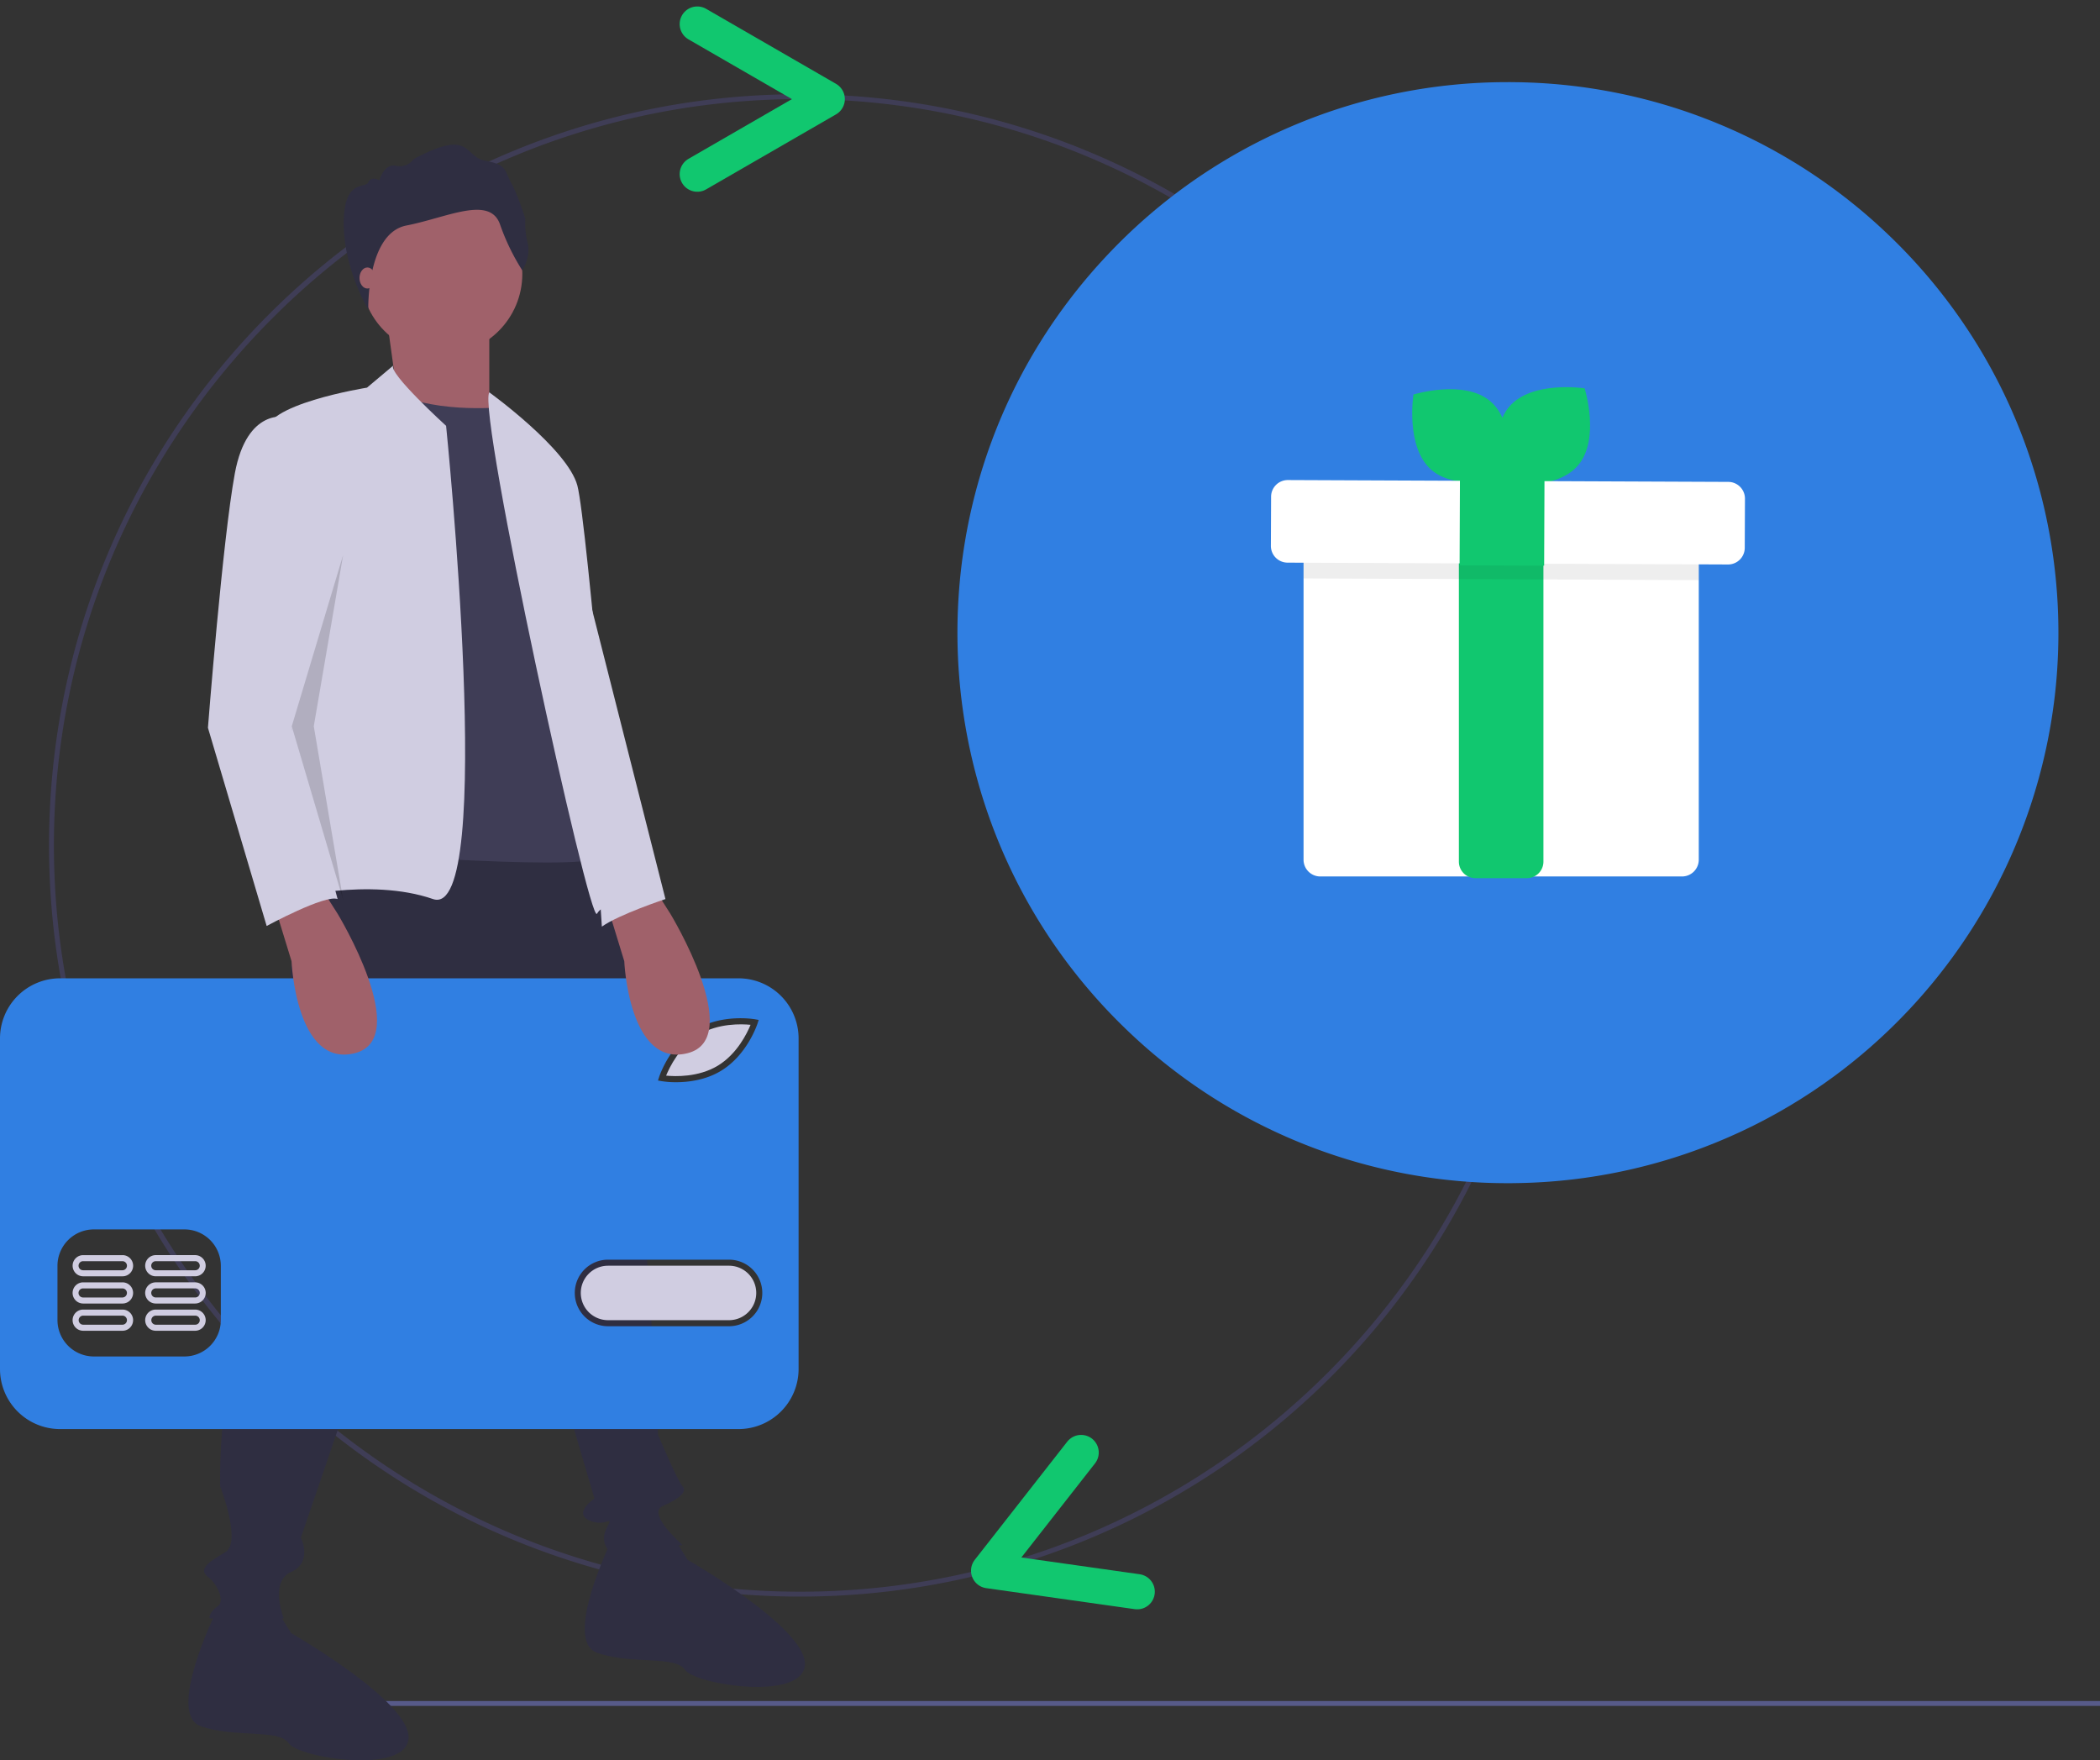
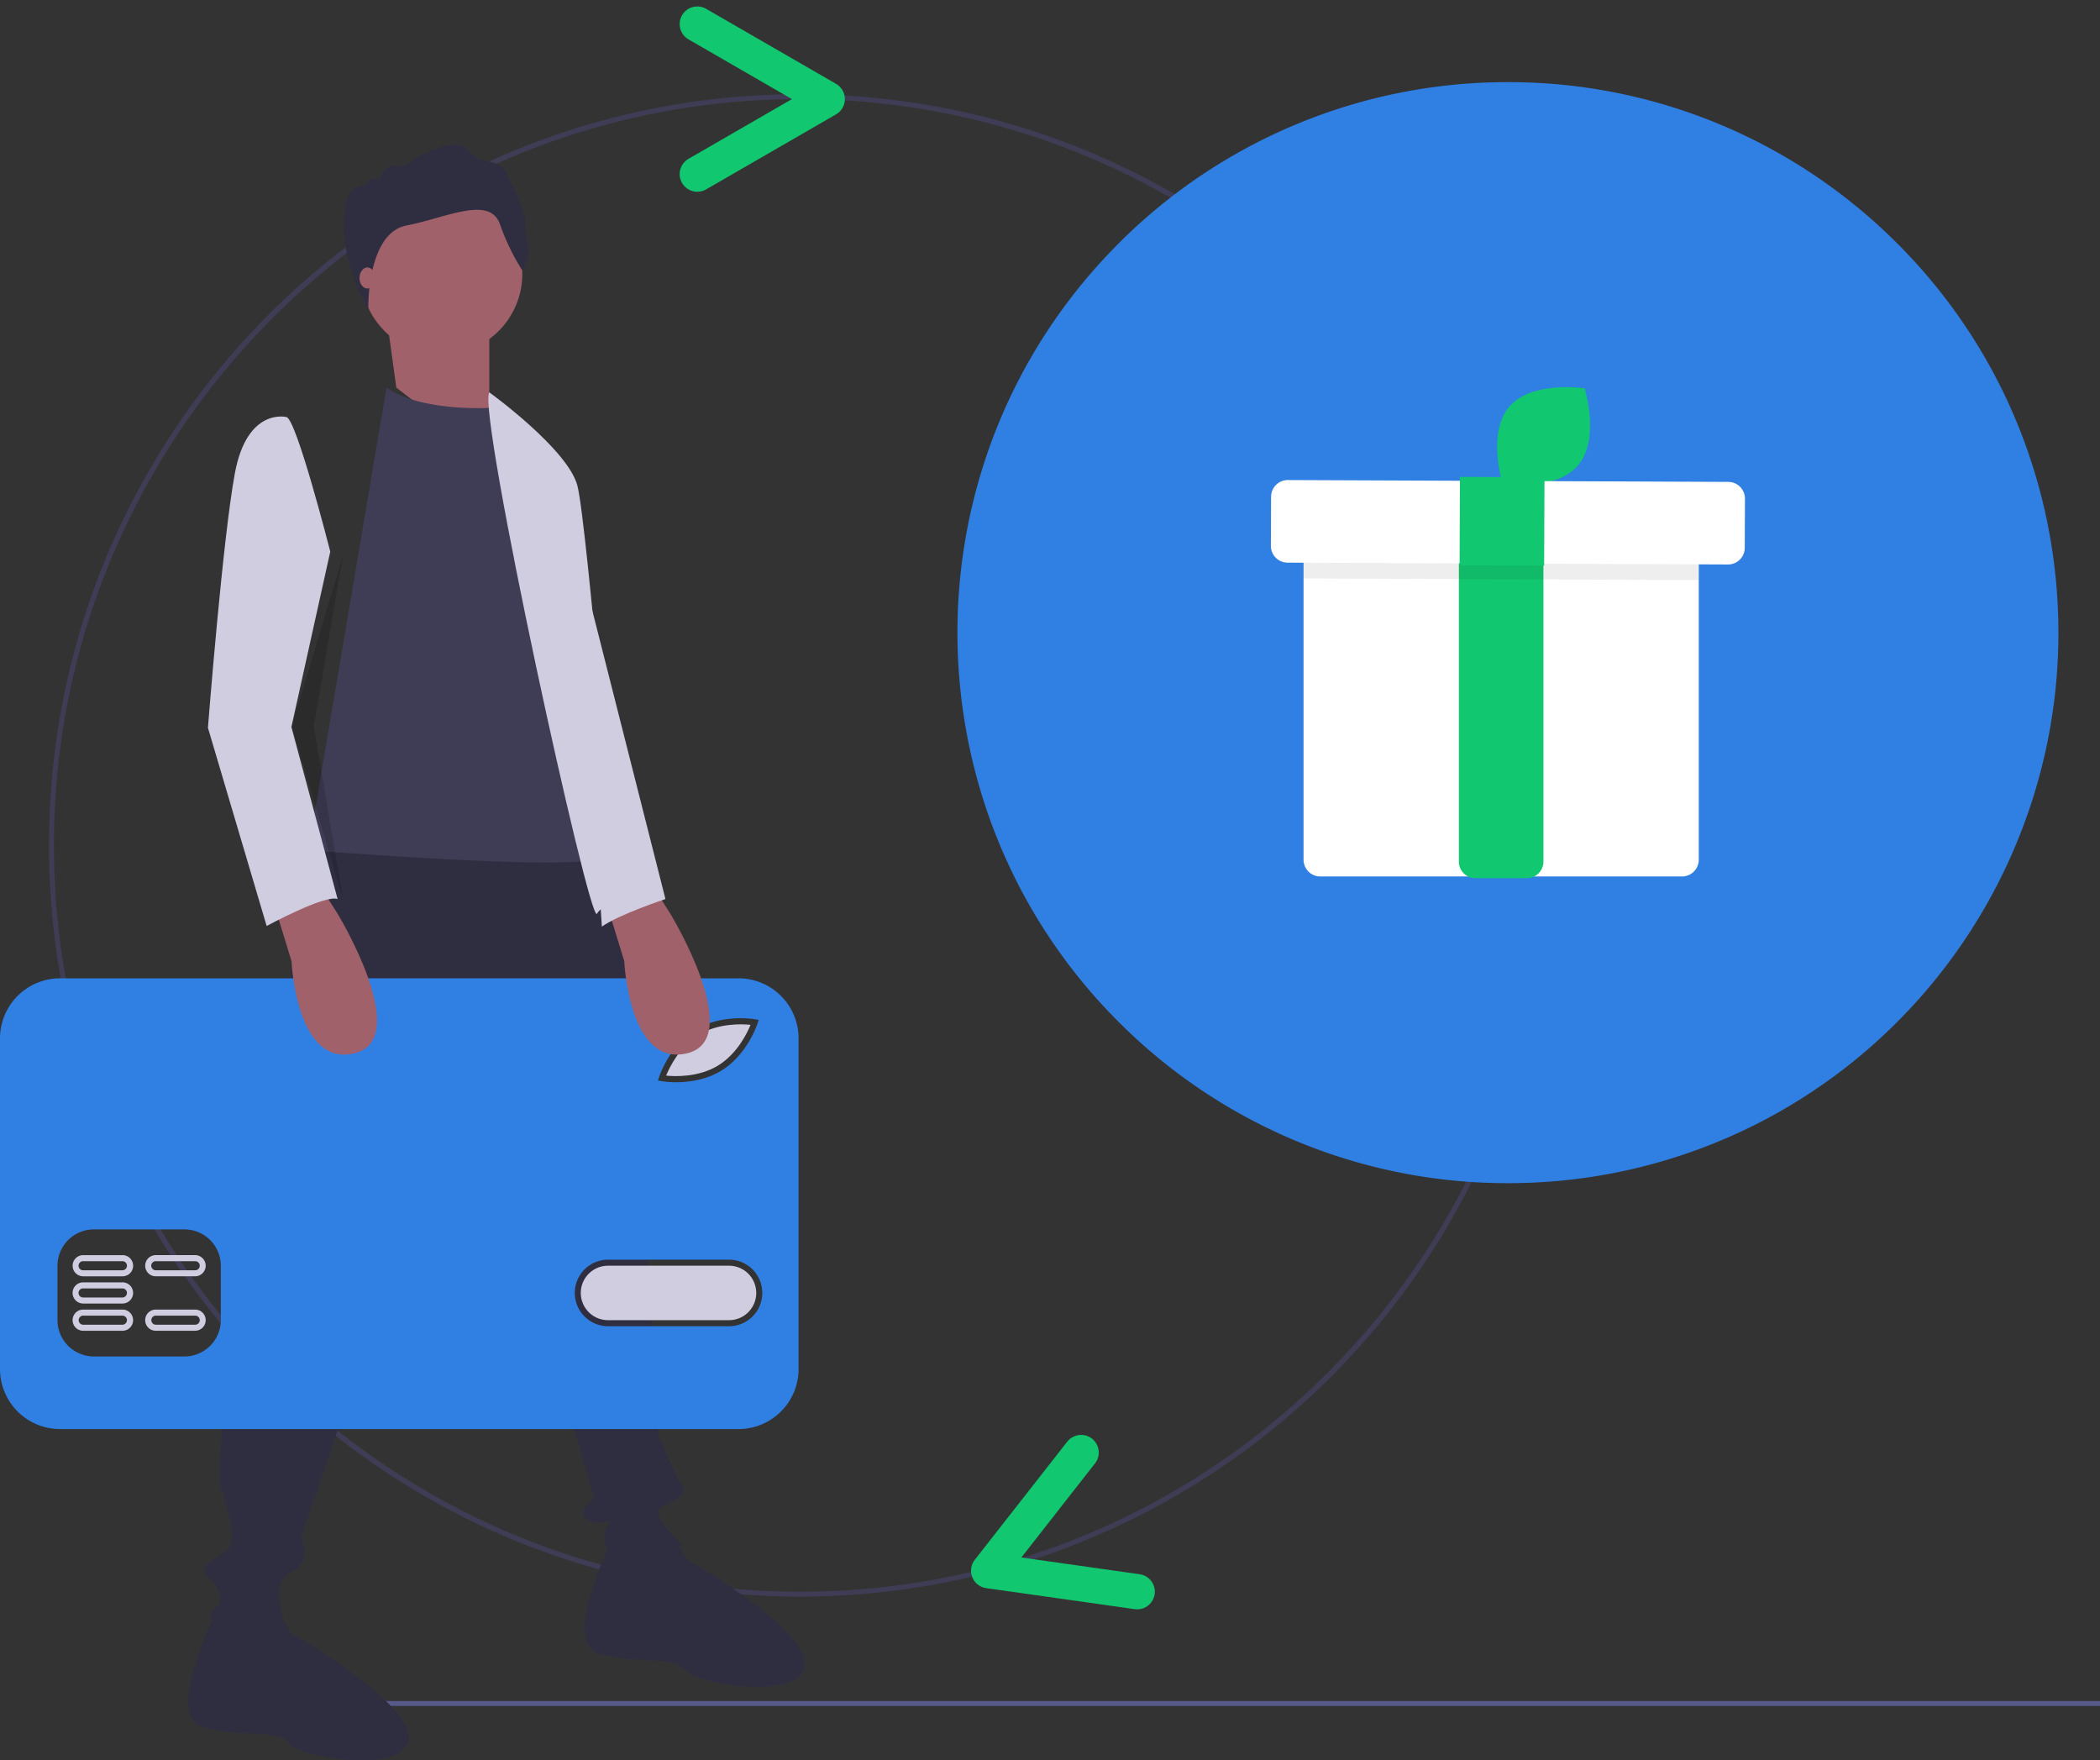
<svg xmlns="http://www.w3.org/2000/svg" width="774.168" height="648.868" viewBox="0 0 774.168 648.868">
  <rect x="0" y="0" width="774.168" height="648.868" fill="#333333" stroke="none" />
  <g id="Grupo_95" data-name="Grupo 95" transform="translate(0 8.879)">
    <path id="Caminho_215" data-name="Caminho 215" d="M351.494,616.817c-152.925,0-276.894-123.971-276.894-276.9S198.571,63.027,351.5,63.027,628.391,187,628.39,339.923a276.895,276.895,0,0,1-276.9,276.894Zm0-551.988C199.808,64.829,76.4,188.235,76.4,339.921S199.808,615.013,351.494,615.013,626.586,491.608,626.586,339.921,503.18,64.829,351.494,64.829Z" transform="translate(-56.523 -37.179)" fill="#3f3d56" />
    <rect id="Retângulo_40" data-name="Retângulo 40" width="633.353" height="1.804" transform="translate(140.815 618.132)" fill="#575a89" />
-     <path id="Caminho_216" data-name="Caminho 216" d="M851.484,250.27a203.88,203.88,0,0,0-4.638-33.771q-.535-2.384-1.126-4.757-1.182-4.746-2.6-9.441t-3.057-9.328q-2.467-6.95-5.451-13.742-1-2.262-2.047-4.505-4.209-8.968-9.337-17.58-1.281-2.15-2.621-4.273a203.318,203.318,0,0,0-32.5-39.457l-.014-.013q-5.688-5.381-11.741-10.267l-.028-.022q-1.943-1.573-3.922-3.094c-.116-.089-.231-.176-.346-.263q-1.8-1.379-3.625-2.714c-.224-.163-.449-.324-.673-.487q-1.651-1.2-3.323-2.359c-.329-.229-.661-.455-.991-.682q-1.5-1.032-3.026-2.036-.652-.43-1.3-.853-1.366-.885-2.744-1.747-.8-.5-1.594-.989-1.238-.759-2.489-1.5-.929-.552-1.862-1.095c-.748-.434-1.5-.86-2.257-1.283-.7-.393-1.4-.786-2.1-1.172-.686-.374-1.377-.741-2.067-1.108-.768-.408-1.534-.816-2.305-1.213-.639-.329-1.283-.649-1.926-.971-.821-.411-1.64-.824-2.465-1.223-.614-.3-1.234-.586-1.852-.878-.849-.4-1.7-.8-2.55-1.192-.63-.286-1.264-.561-1.9-.842-.842-.372-1.681-.749-2.527-1.108-.709-.3-1.423-.592-2.136-.886-.768-.317-1.535-.64-2.306-.948-.923-.368-1.852-.719-2.78-1.073-.564-.216-1.125-.439-1.689-.649A202.207,202.207,0,0,0,657.6,58.269l-.281-.009q-2.171-.089-4.347-.133c-.594-.012-1.189-.012-1.783-.019-.787-.008-1.572-.026-2.358-.025v.009a202.363,202.363,0,0,0-147.593,63.65c-76.927,81.517-73.2,209.963,8.316,286.88A202.234,202.234,0,0,0,648.81,463.946l.021.009v-.009h0v.009c.165,0,.329-.005.494-.005.763,0,1.526-.016,2.289-.026a202.261,202.261,0,0,0,55.906-8.6l.063-.018q2.217-.671,4.418-1.39l.526-.173q1.991-.658,3.969-1.355c.328-.116.655-.235.982-.352q1.764-.633,3.516-1.3c.481-.182.959-.371,1.439-.556,1.024-.4,2.046-.8,3.065-1.216.625-.254,1.246-.517,1.87-.778.878-.368,1.754-.736,2.627-1.117.764-.333,1.523-.677,2.284-1.019.737-.333,1.474-.662,2.206-1,.887-.412,1.769-.839,2.65-1.264.61-.294,1.22-.584,1.826-.885.989-.49,1.973-1,2.955-1.5.5-.258,1-.511,1.5-.774,1.063-.56,2.118-1.136,3.171-1.716.421-.232.846-.457,1.266-.692,1.091-.61,2.172-1.237,3.253-1.868.385-.225.773-.444,1.157-.671,1.063-.631,2.12-1.28,3.174-1.932.4-.246.8-.486,1.2-.735.97-.609,1.931-1.237,2.893-1.863.478-.312.961-.616,1.437-.932.784-.52,1.559-1.059,2.338-1.591.647-.443,1.3-.879,1.943-1.33.477-.335.947-.682,1.422-1.021.936-.668,1.873-1.335,2.8-2.02l.021-.016a203.425,203.425,0,0,0,80.947-139.916q.556-4.848.879-9.711A203.9,203.9,0,0,0,851.484,250.27Z" transform="translate(-92.932 -36.694)" fill="#307fe2" />
+     <path id="Caminho_216" data-name="Caminho 216" d="M851.484,250.27a203.88,203.88,0,0,0-4.638-33.771q-.535-2.384-1.126-4.757-1.182-4.746-2.6-9.441t-3.057-9.328q-2.467-6.95-5.451-13.742-1-2.262-2.047-4.505-4.209-8.968-9.337-17.58-1.281-2.15-2.621-4.273a203.318,203.318,0,0,0-32.5-39.457l-.014-.013q-5.688-5.381-11.741-10.267l-.028-.022q-1.943-1.573-3.922-3.094c-.116-.089-.231-.176-.346-.263q-1.8-1.379-3.625-2.714c-.224-.163-.449-.324-.673-.487q-1.651-1.2-3.323-2.359c-.329-.229-.661-.455-.991-.682q-1.5-1.032-3.026-2.036-.652-.43-1.3-.853-1.366-.885-2.744-1.747-.8-.5-1.594-.989-1.238-.759-2.489-1.5-.929-.552-1.862-1.095c-.748-.434-1.5-.86-2.257-1.283-.7-.393-1.4-.786-2.1-1.172-.686-.374-1.377-.741-2.067-1.108-.768-.408-1.534-.816-2.305-1.213-.639-.329-1.283-.649-1.926-.971-.821-.411-1.64-.824-2.465-1.223-.614-.3-1.234-.586-1.852-.878-.849-.4-1.7-.8-2.55-1.192-.63-.286-1.264-.561-1.9-.842-.842-.372-1.681-.749-2.527-1.108-.709-.3-1.423-.592-2.136-.886-.768-.317-1.535-.64-2.306-.948-.923-.368-1.852-.719-2.78-1.073-.564-.216-1.125-.439-1.689-.649A202.207,202.207,0,0,0,657.6,58.269l-.281-.009q-2.171-.089-4.347-.133c-.594-.012-1.189-.012-1.783-.019-.787-.008-1.572-.026-2.358-.025v.009a202.363,202.363,0,0,0-147.593,63.65c-76.927,81.517-73.2,209.963,8.316,286.88A202.234,202.234,0,0,0,648.81,463.946l.021.009v-.009h0v.009c.165,0,.329-.005.494-.005.763,0,1.526-.016,2.289-.026a202.261,202.261,0,0,0,55.906-8.6l.063-.018q2.217-.671,4.418-1.39l.526-.173q1.991-.658,3.969-1.355c.328-.116.655-.235.982-.352q1.764-.633,3.516-1.3c.481-.182.959-.371,1.439-.556,1.024-.4,2.046-.8,3.065-1.216.625-.254,1.246-.517,1.87-.778.878-.368,1.754-.736,2.627-1.117.764-.333,1.523-.677,2.284-1.019.737-.333,1.474-.662,2.206-1,.887-.412,1.769-.839,2.65-1.264.61-.294,1.22-.584,1.826-.885.989-.49,1.973-1,2.955-1.5.5-.258,1-.511,1.5-.774,1.063-.56,2.118-1.136,3.171-1.716.421-.232.846-.457,1.266-.692,1.091-.61,2.172-1.237,3.253-1.868.385-.225.773-.444,1.157-.671,1.063-.631,2.12-1.28,3.174-1.932.4-.246.8-.486,1.2-.735.97-.609,1.931-1.237,2.893-1.863.478-.312.961-.616,1.437-.932.784-.52,1.559-1.059,2.338-1.591.647-.443,1.3-.879,1.943-1.33.477-.335.947-.682,1.422-1.021.936-.668,1.873-1.335,2.8-2.02l.021-.016a203.425,203.425,0,0,0,80.947-139.916q.556-4.848.879-9.711A203.9,203.9,0,0,0,851.484,250.27" transform="translate(-92.932 -36.694)" fill="#307fe2" />
    <g id="Grupo_69" data-name="Grupo 69" transform="translate(0 44.464)">
      <path id="Caminho_217" data-name="Caminho 217" d="M279.192,366.07c14.431,9.019,17.137,86.586,19.843,92.9s1.8,31.568,1.8,37.882-.9,18.941,0,21.647,4.51,67.645,4.51,67.645,7.216,17.137,9.019,18.941-.9,4.51-7.216,7.216,7.216,14.431,7.216,14.431-27.058,3.608-27.058,2.706-3.608-3.608-.9-9.02,0,0-6.314-2.706,1.8-8.117,1.8-8.117l-47.8-162.35-60.43,176.781s4.51,9.019-3.608,12.627-2.706,17.137-2.706,17.137H140.293c-.9,0,0-2.706,2.706-4.51s0-8.117-3.608-10.823,0-5.412,6.314-9.02-1.8-24.352-1.8-24.352c-.9-52.313,20.745-107.331,20.745-107.331l9.019-139.8S264.761,357.05,279.192,366.07Z" transform="translate(-62.736 -110.56)" fill="#2f2e41" />
      <path id="Caminho_218" data-name="Caminho 218" d="M325.674,651.677l5.757,9.27s44.2,25.254,43.293,38.783-40.587,7.215-44.2,1.8-19.843-1.8-32.47-6.314,5.412-41.49,5.412-41.49Z" transform="translate(-77.996 -139.365)" fill="#2f2e41" />
      <path id="Caminho_219" data-name="Caminho 219" d="M163.674,681.677l5.757,9.27s44.2,25.254,43.293,38.784-40.587,7.215-44.2,1.8-19.843-1.8-32.47-6.313,5.412-41.489,5.412-41.489Z" transform="translate(-62.11 -142.307)" fill="#2f2e41" />
      <circle id="Elipse_30" data-name="Elipse 30" cx="29.764" cy="29.764" r="29.764" transform="translate(133.026 17.848)" fill="#a0616a" />
      <path id="Caminho_220" data-name="Caminho 220" d="M250.428,156.66v34.274l-7.216,9.921-27.058-20.745-3.608-26.156Z" transform="translate(-70.05 -90.559)" fill="#a0616a" />
      <path id="Caminho_221" data-name="Caminho 221" d="M268.937,216.327l18.039,86.586v53.214c-4.51,5.412-106.429-2.706-106.429-2.706l28.862-170.467c14.431,9.921,42.391,7.216,42.391,7.216Z" transform="translate(-66.912 -93.402)" fill="#3f3d56" />
-       <path id="Caminho_222" data-name="Caminho 222" d="M229.685,196.136s18.63,182.556-4.82,174.439-54.116,0-54.116,0l3.608-43.293L163.533,199.206c-2.706-10.823,36.98-17.137,36.98-17.137l9.7-8.15C208.185,176.592,229.685,196.136,229.685,196.136Z" transform="translate(-65.231 -92.516)" fill="#d0cde1" />
      <path id="Caminho_223" data-name="Caminho 223" d="M294.2,377.059c2.706-4.51,8.118-1.8,8.118-1.8S290.587,232.749,286.98,219.22s-32.47-34.356-32.47-34.356C250,192,291.489,381.569,294.2,377.059Z" transform="translate(-74.132 -93.59)" fill="#d0cde1" />
      <path id="Caminho_224" data-name="Caminho 224" d="M252.633,112.941c-3.841-10.657-19.7-2.354-34.452.5S204.1,144.43,204.1,144.43s-9.05-14.944-9.05-31.674S203,99.991,204.115,97.513s4.089-.744,4.089-.744,1.612-6.2,6.073-5.329a6.323,6.323,0,0,0,6.568-2.479c21.564-11.525,18.217-.868,26.4.62s6.94,3.47,9.543,8.179S261.99,110.9,261.99,110.9a30.43,30.43,0,0,0,.868,9.047c1.239,5.205-1.983,10.039-1.983,10.039A81.254,81.254,0,0,1,252.633,112.941Z" transform="translate(-68.334 -83.666)" fill="#2f2e41" />
      <ellipse id="Elipse_31" data-name="Elipse 31" cx="2.909" cy="3.879" rx="2.909" ry="3.879" transform="translate(132.531 45.25)" fill="#a0616a" />
      <path id="Caminho_225" data-name="Caminho 225" d="M326.817,462.062c3.267.325,11.861.663,19.015-3.639,7.137-4.294,10.876-12.053,12.121-15.094-3.271-.328-11.877-.656-19.014,3.636S328.063,459.022,326.817,462.062Z" transform="translate(-81.256 -118.917)" fill="#d0cde1" />
      <path id="Caminho_226" data-name="Caminho 226" d="M291.946,551.84a10.037,10.037,0,0,0,10.037,10.036h44.606a10.036,10.036,0,0,0,0-20.073H301.983A10.037,10.037,0,0,0,291.946,551.84Z" transform="translate(-77.836 -128.591)" fill="#d0cde1" />
      <path id="Caminho_227" data-name="Caminho 227" d="M76.711,424.345A22.154,22.154,0,0,0,54.558,446.5V568.35h0A22.154,22.154,0,0,0,76.711,590.5H326.805A22.154,22.154,0,0,0,348.96,568.35V446.5h0a22.154,22.154,0,0,0-22.154-22.154Zm257.54,15.336-.392,1.217c-.153.477-3.878,11.758-13.575,17.591-5.689,3.424-12.071,4.153-16.475,4.153a33.325,33.325,0,0,1-5.427-.4l-1.259-.223.392-1.217c.153-.477,3.879-11.758,13.576-17.592s21.408-3.841,21.9-3.752Zm-67.8,100.654a12.267,12.267,0,0,1,12.254-12.28h44.606a12.267,12.267,0,0,1,0,24.534H278.7A12.267,12.267,0,0,1,266.451,540.335ZM75.745,530.285A13.422,13.422,0,0,1,89.128,516.9h33.455a13.422,13.422,0,0,1,13.382,13.382v20.073a13.422,13.422,0,0,1-13.382,13.382H89.128a13.422,13.422,0,0,1-13.382-13.382Z" transform="translate(-54.558 -117.073)" fill="#307fe2" />
      <path id="Caminho_228" data-name="Caminho 228" d="M113.9,563.634a3.9,3.9,0,0,0,3.9,3.9h14.5a3.9,3.9,0,1,0,0-7.806h-14.5A3.9,3.9,0,0,0,113.9,563.634Zm3.889,1.673a1.673,1.673,0,0,1,.014-3.345h14.511a1.673,1.673,0,1,1-.014,3.345h-14.51Z" transform="translate(-60.378 -130.349)" fill="#d0cde1" />
      <path id="Caminho_229" data-name="Caminho 229" d="M84.231,563.634a3.9,3.9,0,0,0,3.9,3.9h14.511a3.9,3.9,0,0,0-.014-7.806h-14.5A3.9,3.9,0,0,0,84.231,563.634Zm2.238.007a1.672,1.672,0,0,1,1.666-1.679h14.51a1.673,1.673,0,0,1-.014,3.345h-14.5A1.672,1.672,0,0,1,86.469,563.641Z" transform="translate(-57.468 -130.349)" fill="#d0cde1" />
-       <path id="Caminho_230" data-name="Caminho 230" d="M117.792,548.6a3.9,3.9,0,0,0,.014,7.806h14.5a3.9,3.9,0,1,0,0-7.806H117.792Zm-1.658,3.9a1.672,1.672,0,0,1,1.672-1.673h14.5a1.673,1.673,0,1,1,0,3.345h-14.5A1.672,1.672,0,0,1,116.135,552.507Z" transform="translate(-60.377 -129.258)" fill="#d0cde1" />
      <path id="Caminho_231" data-name="Caminho 231" d="M84.231,552.507a3.9,3.9,0,0,0,3.9,3.9h14.511a3.9,3.9,0,0,0-.014-7.806h-14.5A3.9,3.9,0,0,0,84.231,552.507Zm3.9,1.672a1.673,1.673,0,1,1,0-3.345h14.5a1.673,1.673,0,0,1,0,3.345Z" transform="translate(-57.468 -129.258)" fill="#d0cde1" />
      <path id="Caminho_232" data-name="Caminho 232" d="M113.9,541.379a3.9,3.9,0,0,0,3.9,3.9h14.5a3.9,3.9,0,1,0,0-7.806h-14.5A3.9,3.9,0,0,0,113.9,541.379Zm2.23,0a1.672,1.672,0,0,1,1.672-1.672h14.5a1.673,1.673,0,1,1,0,3.345h-14.5A1.673,1.673,0,0,1,116.135,541.379Z" transform="translate(-60.378 -128.166)" fill="#d0cde1" />
      <path id="Caminho_233" data-name="Caminho 233" d="M84.239,541.372a3.9,3.9,0,0,0,3.9,3.911h14.511a3.9,3.9,0,0,0-.014-7.806h-14.5A3.9,3.9,0,0,0,84.239,541.372Zm3.9,1.68a1.673,1.673,0,1,1,0-3.345h14.5a1.673,1.673,0,0,1,0,3.345Z" transform="translate(-57.468 -128.166)" fill="#d0cde1" />
      <path id="Caminho_234" data-name="Caminho 234" d="M183.684,386.955,190,396.876s27.96,46,6.314,51.411-23.3-33.921-23.3-33.921l-6.465-21.1Z" transform="translate(-65.54 -113.406)" fill="#a0616a" />
      <path id="Caminho_235" data-name="Caminho 235" d="M319.684,386.955,326,396.876s27.96,46,6.314,51.411-23.3-33.921-23.3-33.921l-6.465-21.1Z" transform="translate(-78.876 -113.406)" fill="#a0616a" />
      <path id="Caminho_236" data-name="Caminho 236" d="M184.644,244.541l-14.328,64.65,17.034,63.426c-4.51-1.8-26.156,9.921-26.156,9.921l-21.647-73.057s5.412-69.449,9.921-93.8,18.941-20.745,18.941-20.745C172.017,194.935,184.644,244.541,184.644,244.541Z" transform="translate(-62.892 -94.559)" fill="#d0cde1" />
      <path id="Caminho_237" data-name="Caminho 237" d="M181.928,314.458,192.751,378.5l-18.941-64.038,18.941-63.136Z" transform="translate(-66.252 -100.106)" opacity="0.15" style="isolation: isolate" />
      <path id="Caminho_238" data-name="Caminho 238" d="M299.576,388.193c6.314-4.51,23.441-10.162,23.441-10.162l-32.47-128.076Z" transform="translate(-77.699 -99.972)" fill="#d0cde1" />
    </g>
    <path id="Caminho_241" data-name="Caminho 241" d="M339.566,89.67l47.893-27.651L339.566,34.368" transform="translate(-82.506 -34.368)" fill="none" stroke="#11c76f" stroke-linecap="round" stroke-linejoin="round" stroke-width="13" />
    <path id="Caminho_242" data-name="Caminho 242" d="M492.741,618.154,458.652,661.7l54.756,7.749" transform="translate(-94.183 -91.614)" fill="none" stroke="#11c76f" stroke-linecap="round" stroke-linejoin="round" stroke-width="13" />
    <g id="Grupo_90" data-name="Grupo 90" transform="translate(468.514 133.831)">
      <path id="Caminho_277" data-name="Caminho 277" d="M647.847,351.011V474.965a6.175,6.175,0,0,1-6.161,6.161H508.309a6.175,6.175,0,0,1-6.161-6.161V351.011a6.166,6.166,0,0,1,6.161-6.161H641.686a6.166,6.166,0,0,1,6.162,6.161Z" transform="translate(-490.106 -300.762)" fill="#fff" />
      <path id="Caminho_278" data-name="Caminho 278" d="M559.2,483.373H540.356a6.091,6.091,0,0,1-6.162-6V348.79a6.091,6.091,0,0,1,6.162-6H559.2a6.09,6.09,0,0,1,6.161,6V477.37A6.09,6.09,0,0,1,559.2,483.373Z" transform="translate(-464.889 -302.385)" fill="#11c76f" />
-       <path id="Caminho_279" data-name="Caminho 279" d="M553.474,325.134c9.686,8.384,6.628,27.786,6.628,27.786s-18.763,5.81-28.45-2.574-6.628-27.786-6.628-27.786S543.788,316.75,553.474,325.134Z" transform="translate(-472.465 -319.845)" fill="#11c76f" />
      <path id="Caminho_280" data-name="Caminho 280" d="M571.858,349.071c-8.354,9.713-27.766,6.715-27.766,6.715s-5.868-18.745,2.486-28.458,27.766-6.714,27.766-6.714S580.212,339.359,571.858,349.071Z" transform="translate(-458.675 -320.177)" fill="#11c76f" />
      <path id="Caminho_281" data-name="Caminho 281" d="M647.847,351.011v20.869l-145.7-.616V351.011a6.166,6.166,0,0,1,6.161-6.161H641.686a6.166,6.166,0,0,1,6.162,6.161Z" transform="translate(-490.106 -300.762)" opacity="0.067" />
      <path id="Caminho_282" data-name="Caminho 282" d="M668.839,368.036a6.153,6.153,0,0,1-4.924,2.427l-162.371-.681a6.161,6.161,0,0,1-6.136-6.187h0l.076-18.122a6.16,6.16,0,0,1,6.186-6.135h0l162.37.681a6.162,6.162,0,0,1,6.136,6.187h0l-.076,18.122A6.129,6.129,0,0,1,668.839,368.036Z" transform="translate(-495.409 -305.098)" fill="#fff" />
      <rect id="Retângulo_49" data-name="Retângulo 49" width="32.619" height="31.17" transform="translate(69.567 65.681) rotate(-89.77)" fill="#11c76f" />
    </g>
  </g>
</svg>